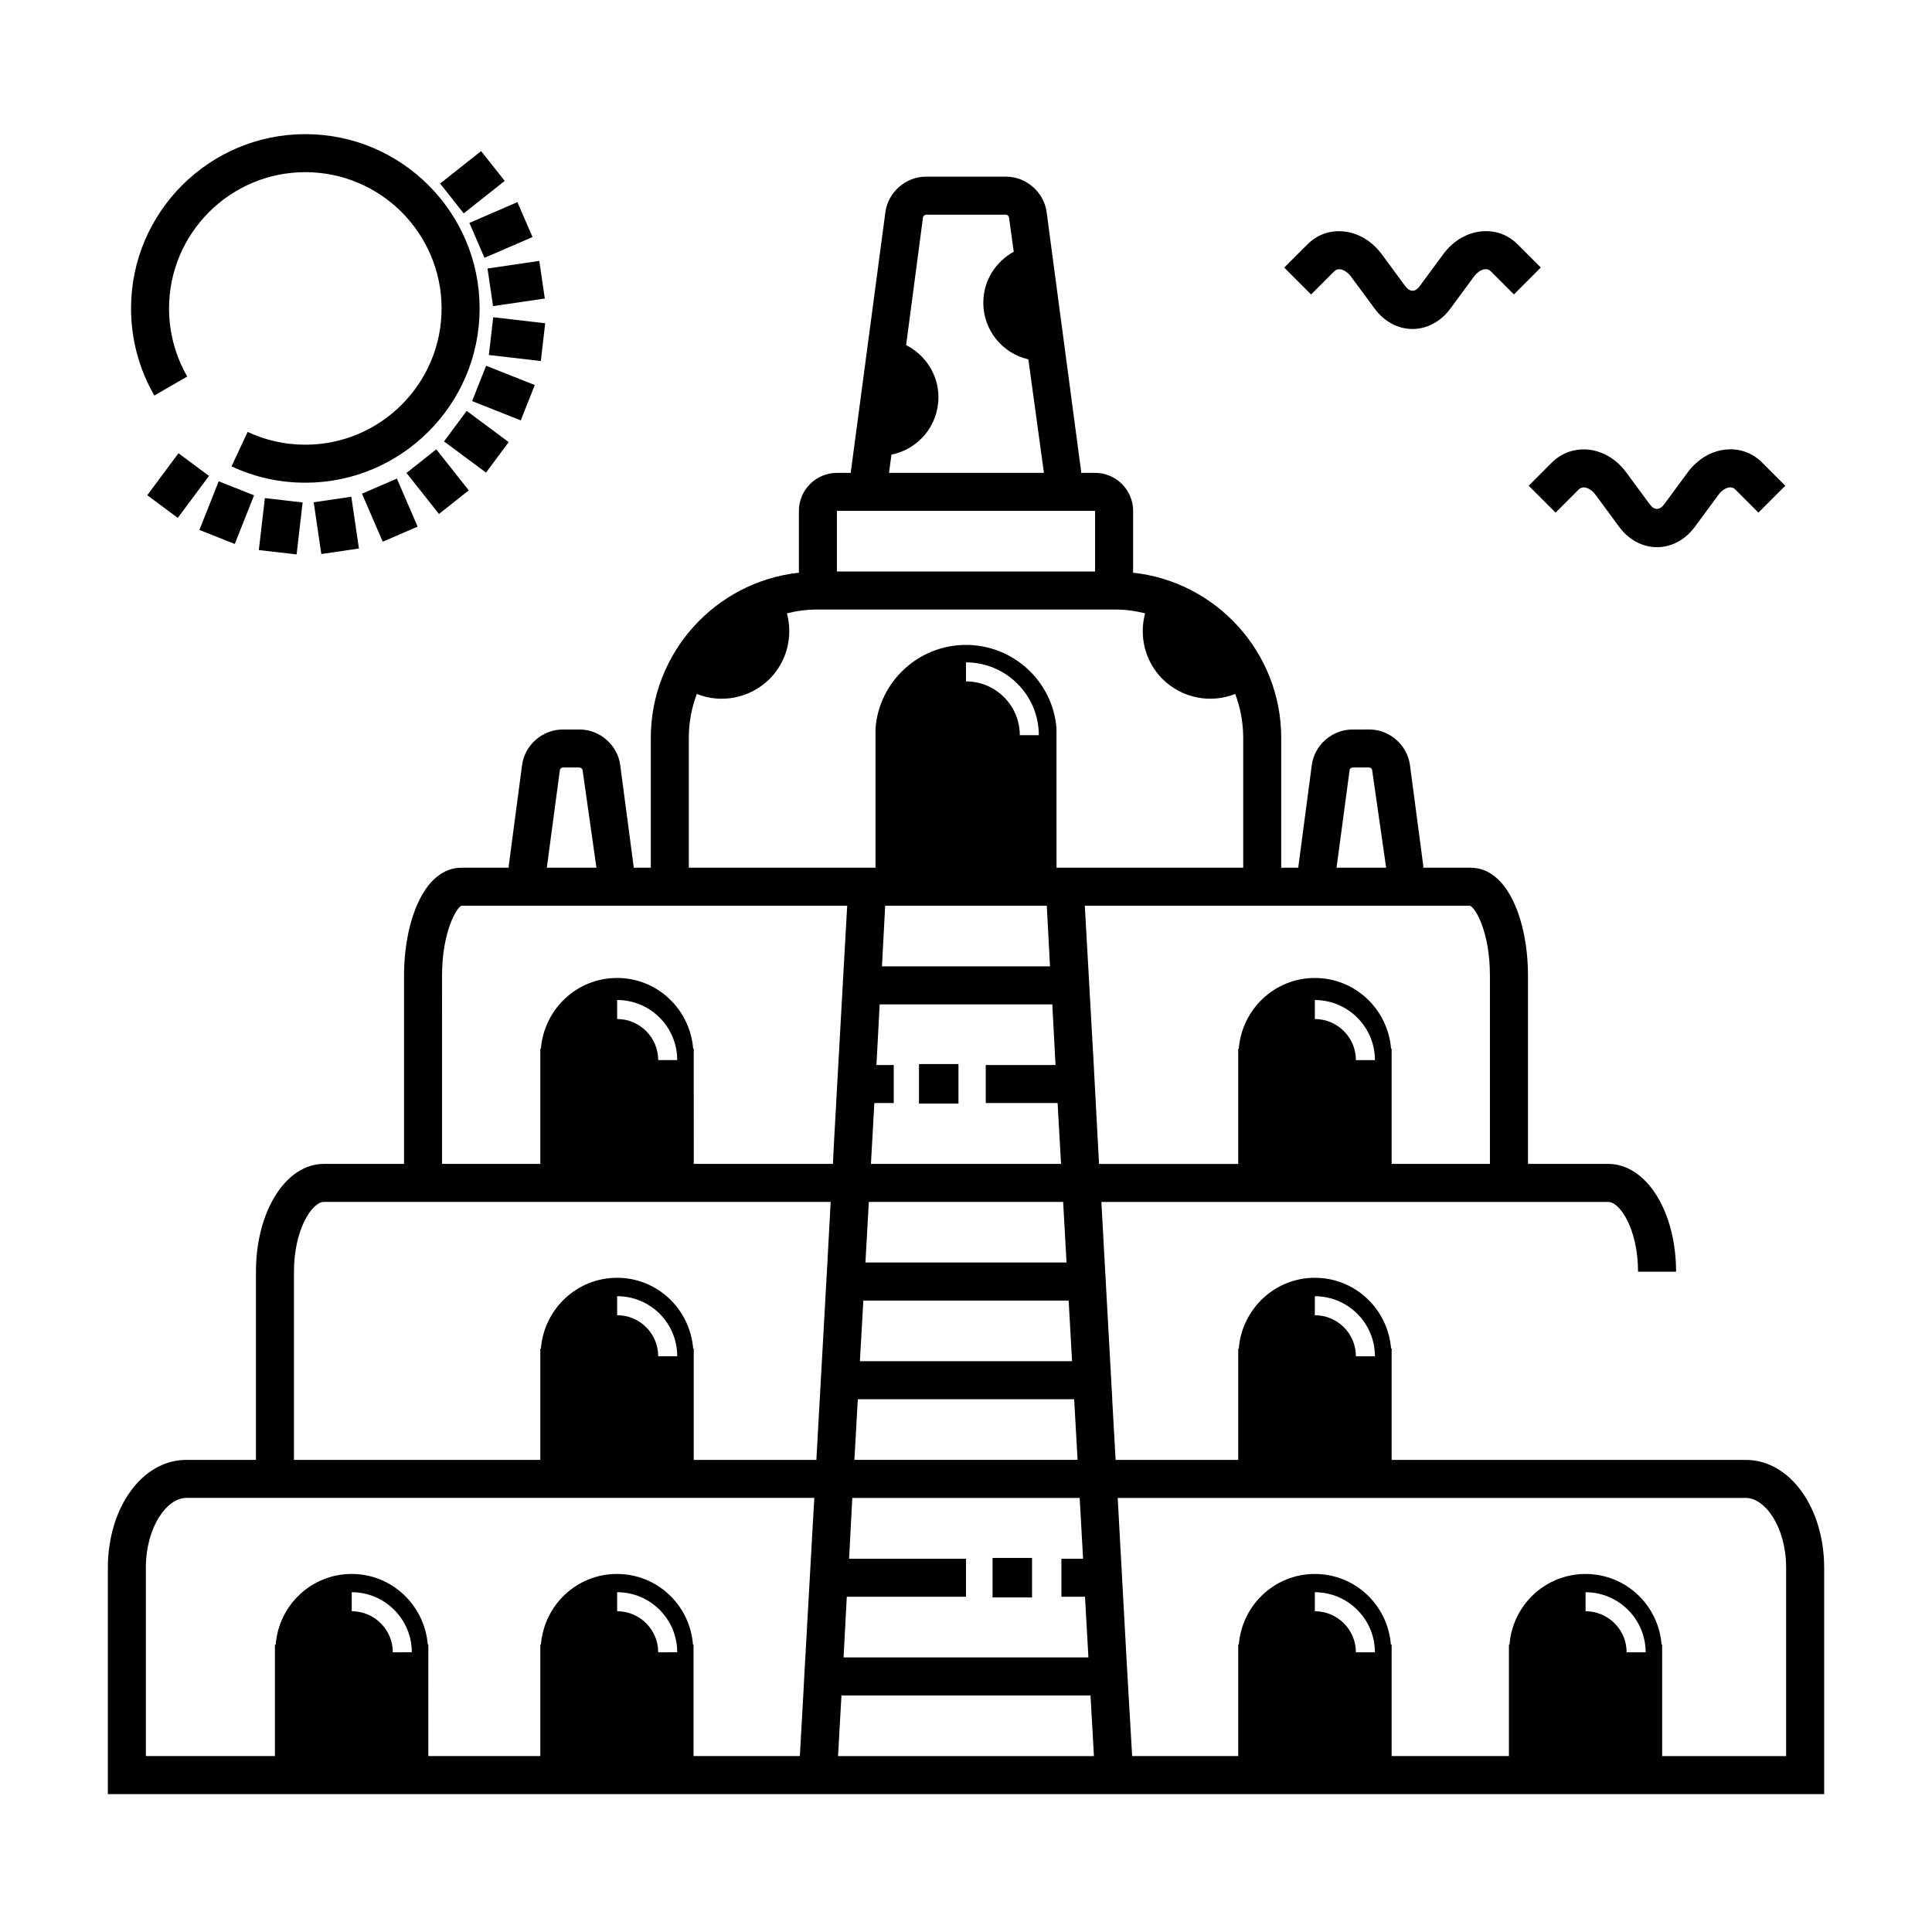
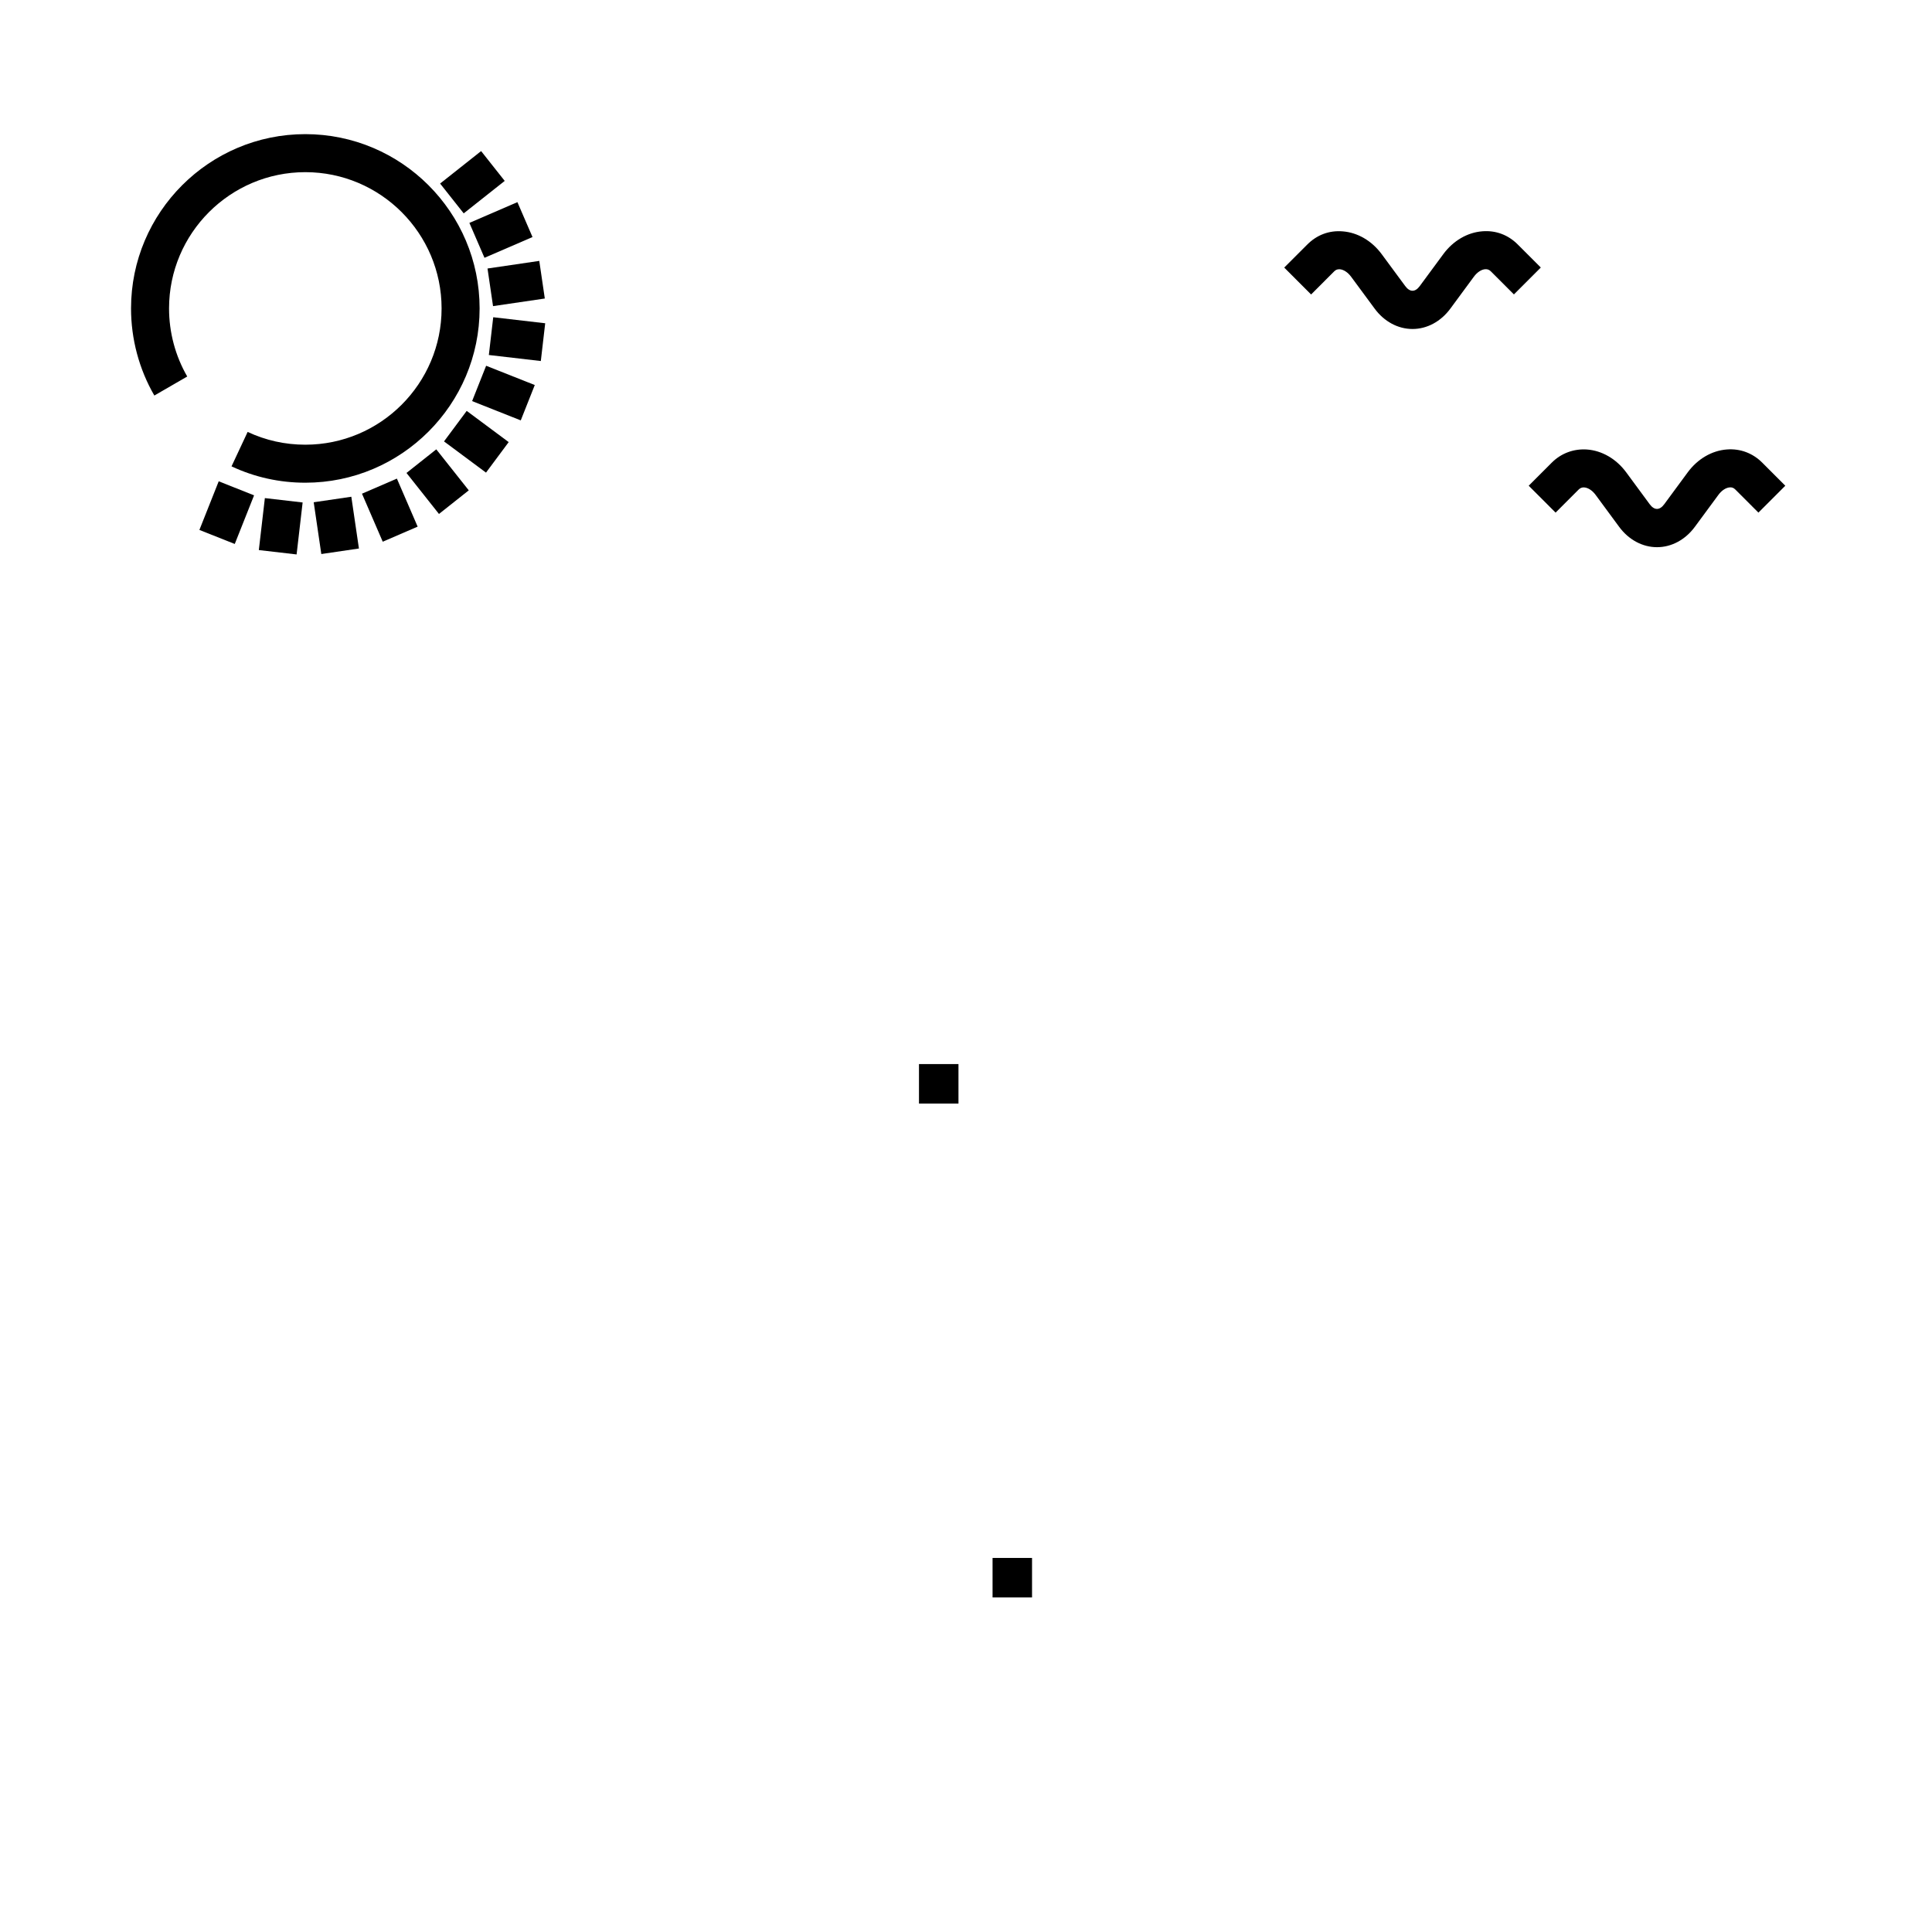
<svg xmlns="http://www.w3.org/2000/svg" fill="#000000" width="800px" height="800px" version="1.1" viewBox="144 144 512 512">
  <g>
-     <path d="m606.66 530.89h-93.859v-29.523h-0.152c-0.855-10.48-9.527-18.742-20.207-18.742-10.625 0-19.297 8.262-20.152 18.742h-0.145v29.523h-32.496l-0.906-16.07v-0.402l-2.871-51.891h134.32c3.176 0 7.906 7.356 7.906 18.488h10.078c0-16.02-7.906-28.566-17.98-28.566h-21.266v-49.93c0-14.207-5.238-28.566-15.215-28.566h-12.543c0-0.203 0.051-0.402 0-0.605l-3.527-26.652c-0.707-5.238-5.387-9.371-10.73-9.371l-4.539 0.004c-5.344 0-10.027 4.133-10.73 9.371l-3.527 26.652c-0.051 0.203 0 0.402-0.051 0.605h-4.535l0.004-34.41c0-22.672-17.23-41.414-39.297-43.781 0-0.102 0.051-0.203 0.051-0.301v-16.07c0-5.543-4.535-10.078-10.078-10.078h-3.68c-0.051-0.203 0-0.402-0.051-0.605l-9.117-68.52c-0.703-5.238-5.391-9.371-10.68-9.371h-21.363c-5.289 0-9.977 4.133-10.68 9.371l-9.117 68.52c-0.051 0.203 0 0.402-0.051 0.605h-3.68c-5.543 0-10.078 4.535-10.078 10.078v16.07c0 0.102 0.051 0.203 0.051 0.301-22.066 2.367-39.297 21.109-39.297 43.781v34.41h-4.535c-0.051-0.203 0-0.402-0.051-0.605l-3.527-26.652c-0.707-5.238-5.391-9.371-10.73-9.371h-4.535c-5.34 0-10.027 4.133-10.73 9.371l-3.527 26.652c-0.051 0.203 0 0.402 0 0.605h-12.543c-9.977 0-15.215 14.359-15.215 28.566v49.926h-21.262c-10.078 0-17.984 12.543-17.984 28.566v49.879l-18.488-0.004c-11.637 0-20.758 12.594-20.758 28.617v59.953h454.84v-59.953c0-16.02-9.117-28.617-20.758-28.617zm-103.33-105.95c0-5.996-4.887-10.883-10.883-10.883v-5.039c8.766 0 15.922 7.152 15.922 15.922zm-1.66-76.934c0-0.25 0.453-0.605 0.711-0.605h4.527c0.25 0 0.711 0.352 0.711 0.605l3.723 25.945-13.148 0.004zm-121.42-83.531c7.106-1.41 12.445-7.656 12.445-15.215 0-6.047-3.527-11.234-8.566-13.805l4.484-33.906c0.051-0.25 0.504-0.656 0.707-0.656h21.363c0.203 0 0.656 0.402 0.707 0.656l1.258 9.168c-4.785 2.621-8.062 7.656-8.062 13.504 0 7.305 5.09 13.453 11.941 15.012l4.125 30.078h-41.059zm-14.461 14.914h68.418v16.07h-68.418zm-39.246 60.156c0-4.082 0.754-8.012 2.117-11.637 6.449 2.57 14.055 1.211 19.297-3.981 4.684-4.734 6.195-11.387 4.586-17.383 2.57-0.656 5.238-1.008 8.012-1.008h78.898c2.769 0 5.441 0.352 8.012 1.008-1.613 5.996-0.102 12.645 4.586 17.383 5.238 5.188 12.848 6.551 19.297 3.981 1.359 3.629 2.117 7.559 2.117 11.637v34.41h-49.473l-0.012-36.93c-0.953-12.395-11.387-22.117-23.98-22.117s-23.023 9.723-23.98 22.117v36.93h-49.473zm104.99 227.62 0.91 16.07h-64.891l0.855-16.07h31.59v-10.078h-30.984l0.855-16.117h60.254l0.906 16.117h-5.742v10.078zm-55.266-140.92 0.855-16.07h45.746l0.855 16.07h-18.488v10.078h19.043l0.906 16.121h-50.379l0.906-16.121h5.141v-10.078zm45.141-42.219 0.855 16.07h-44.535l0.855-16.07zm-21.41-59.449v-5.039c10.629 0 19.297 8.664 19.297 19.297h-5.039c0-7.859-6.398-14.258-14.258-14.258zm25.742 137.94 0.906 16.066h-53.301l0.906-16.066zm1.461 26.148 0.906 16.07-56.223 0.004 0.906-16.07zm1.461 26.148 0.906 16.07h-59.145l0.906-16.07zm-136.28-166.81c0-0.203 0.453-0.605 0.707-0.605h4.535c0.25 0 0.707 0.402 0.754 0.605l3.68 25.945h-13.148zm-44.285 233.87c0-5.992-4.887-10.879-10.883-10.879v-5.039c8.766 0 15.922 7.152 15.922 15.914zm70.332 0c0-5.992-4.887-10.879-10.883-10.879v-5.039c8.816 0 15.922 7.152 15.922 15.914zm40.102-18.492-1.109 19.852-0.25 4.383-0.301 5.691-0.906 16.066h-28.164l-0.004-29.516h-0.152c-0.805-10.48-9.473-18.742-20.152-18.742-10.68 0-19.297 8.262-20.152 18.742h-0.152v29.52h-29.676l0.004-29.52h-0.152c-0.855-10.48-9.523-18.742-20.152-18.742-10.68 0-19.348 8.262-20.152 18.742h-0.203v29.52l-34.203-0.004v-49.871c0-10.934 5.644-18.539 10.68-18.539h166.46zm-50.984-70.836v-5.039c8.816 0 15.922 7.106 15.922 15.922h-5.039c0-6.043-4.891-10.883-10.883-10.883zm55.719-13.953-0.352 6.297-2.57 46.004h-32.496v-29.523h-0.152c-0.855-10.48-9.523-18.742-20.152-18.742-10.68 0-19.348 8.262-20.203 18.742h-0.152v29.523h-65.289v-49.879c0-11.133 4.785-18.488 7.91-18.488h134.32zm-55.719-64.539v-5.039c8.816 0 15.922 7.152 15.922 15.922h-5.039c0-5.996-4.891-10.883-10.883-10.883zm57.434 33.352-0.25 5.039h-36.879l-0.004-30.531h-0.152c-0.855-10.48-9.523-18.742-20.152-18.742-10.68 0-19.348 8.262-20.203 18.742h-0.152v30.535h-26.047l0.004-49.934c0-11.488 3.828-17.984 5.141-18.488h21.867 0.051 14.309 0.051 65.949l-0.906 16.07-2.016 36.223zm1.109 161.98 0.906-16.066h66l0.91 16.066zm68.719-165.2-0.957-17.988-1.461-26.098-0.906-16.07h102.07c1.461 0.504 5.289 7.004 5.289 18.488v49.926h-26.047v-30.527h-0.152c-0.855-10.48-9.527-18.742-20.207-18.742-10.625 0-19.297 8.262-20.152 18.742h-0.145v30.535h-36.879zm57.637 43.328c8.766 0 15.922 7.106 15.922 15.922h-5.039c0-6.047-4.887-10.883-10.883-10.883zm10.879 94.363c0-5.992-4.887-10.879-10.883-10.879v-5.039c8.766 0 15.922 7.152 15.922 15.914zm71.746 0c0-5.992-4.887-10.879-10.883-10.879v-5.039c8.766 0 15.922 7.152 15.922 15.914zm42.27 27.508h-32.848l-0.004-29.523h-0.152c-0.805-10.48-9.473-18.742-20.152-18.742s-19.348 8.262-20.152 18.742h-0.152v29.52h-31.086l0.004-29.52h-0.203c-0.801-10.48-9.473-18.742-20.152-18.742-10.676 0-19.297 8.262-20.152 18.742h-0.148v29.52h-28.113l-1.367-23.527-2.461-44.887h166.46c5.039 0 10.68 7.609 10.68 18.539z" />
    <path d="m387.54 425.99h10.465v10.465h-10.465z" />
    <path d="m407.04 556.87h10.461v10.469h-10.461z" />
-     <path d="m193.62 243.78c-3.152-5.457-4.82-11.695-4.82-18.043 0-19.914 16.199-36.113 36.113-36.113 19.914 0 36.113 16.199 36.113 36.113 0 19.914-16.199 36.113-36.113 36.113-5.344 0-10.488-1.137-15.285-3.387l-4.273 9.129c6.144 2.875 12.727 4.332 19.559 4.332 25.469 0 46.188-20.723 46.188-46.188 0-25.469-20.723-46.188-46.188-46.188-25.469 0-46.188 20.723-46.188 46.188 0 8.117 2.137 16.098 6.176 23.086z" />
+     <path d="m193.62 243.78c-3.152-5.457-4.82-11.695-4.82-18.043 0-19.914 16.199-36.113 36.113-36.113 19.914 0 36.113 16.199 36.113 36.113 0 19.914-16.199 36.113-36.113 36.113-5.344 0-10.488-1.137-15.285-3.387l-4.273 9.129c6.144 2.875 12.727 4.332 19.559 4.332 25.469 0 46.188-20.723 46.188-46.188 0-25.469-20.723-46.188-46.188-46.188-25.469 0-46.188 20.723-46.188 46.188 0 8.117 2.137 16.098 6.176 23.086" />
    <path d="m239.12 289.36-9.969 1.465-2.016-13.719 9.969-1.465z" />
    <path d="m224.2 277.16-1.598 13.773-10.008-1.16 1.598-13.773z" />
    <path d="m201.96 271.55 9.371 3.719-5.117 12.887-9.371-3.719z" />
-     <path d="m191.11 281.25-8.086-6.012 8.273-11.125 8.086 6.012z" />
    <path d="m271.5 184.04 6.254 7.902-10.867 8.602-6.254-7.902z" />
    <path d="m285.12 206.82-12.727 5.5-4-9.25 12.727-5.5z" />
    <path d="m288.38 223.11-13.719 2.016-1.465-9.969 13.719-2.016z" />
    <path d="m274.71 228.07 13.773 1.598-1.16 10.008-13.773-1.598z" />
    <path d="m272.83 240.93 12.891 5.109-3.715 9.367-12.891-5.109z" />
    <path d="m267.68 252.89 11.129 8.273-6.012 8.086-11.129-8.273z" />
    <path d="m259.62 263.08 8.609 10.867-7.898 6.258-8.609-10.867z" />
    <path d="m245.43 287.56-5.5-12.727 9.25-3.996 5.5 12.727z" />
    <path d="m497.58 215.91c0.418-0.422 0.871-0.586 1.473-0.555 1.023 0.082 2.144 0.816 3.004 1.98l6.242 8.457c2.523 3.43 6.184 5.394 10.031 5.394s7.5-1.969 10.027-5.394l6.246-8.48c0.852-1.152 1.969-1.891 2.988-1.969 0.613-0.035 1.066 0.137 1.492 0.559l6.121 6.121 7.125-7.125-6.121-6.121c-2.508-2.516-5.789-3.777-9.375-3.481-3.965 0.301-7.734 2.508-10.34 6.047l-6.246 8.473c-1.203 1.637-2.613 1.656-3.84 0l-6.242-8.457c-2.613-3.547-6.387-5.75-10.359-6.047-3.617-0.297-6.856 0.977-9.352 3.481l-6.121 6.117 7.125 7.129z" />
    <path d="m556.25 279.85 6.117-6.121c0.422-0.418 0.922-0.605 1.48-0.555 1.027 0.074 2.152 0.816 3.008 1.977l6.238 8.469c2.527 3.426 6.188 5.391 10.031 5.391h0.004c3.848 0 7.5-1.969 10.031-5.402l6.238-8.469c0.852-1.16 1.969-1.895 2.992-1.977 0.613-0.059 1.062 0.137 1.484 0.559l6.125 6.125 7.125-7.125-6.129-6.133c-2.516-2.508-5.824-3.758-9.367-3.477-3.969 0.301-7.738 2.504-10.352 6.047l-6.238 8.469c-1.211 1.652-2.625 1.648-3.844 0.004l-6.238-8.469c-2.613-3.543-6.394-5.742-10.363-6.039-3.5-0.25-6.852 0.973-9.359 3.481l-6.109 6.117z" />
  </g>
</svg>